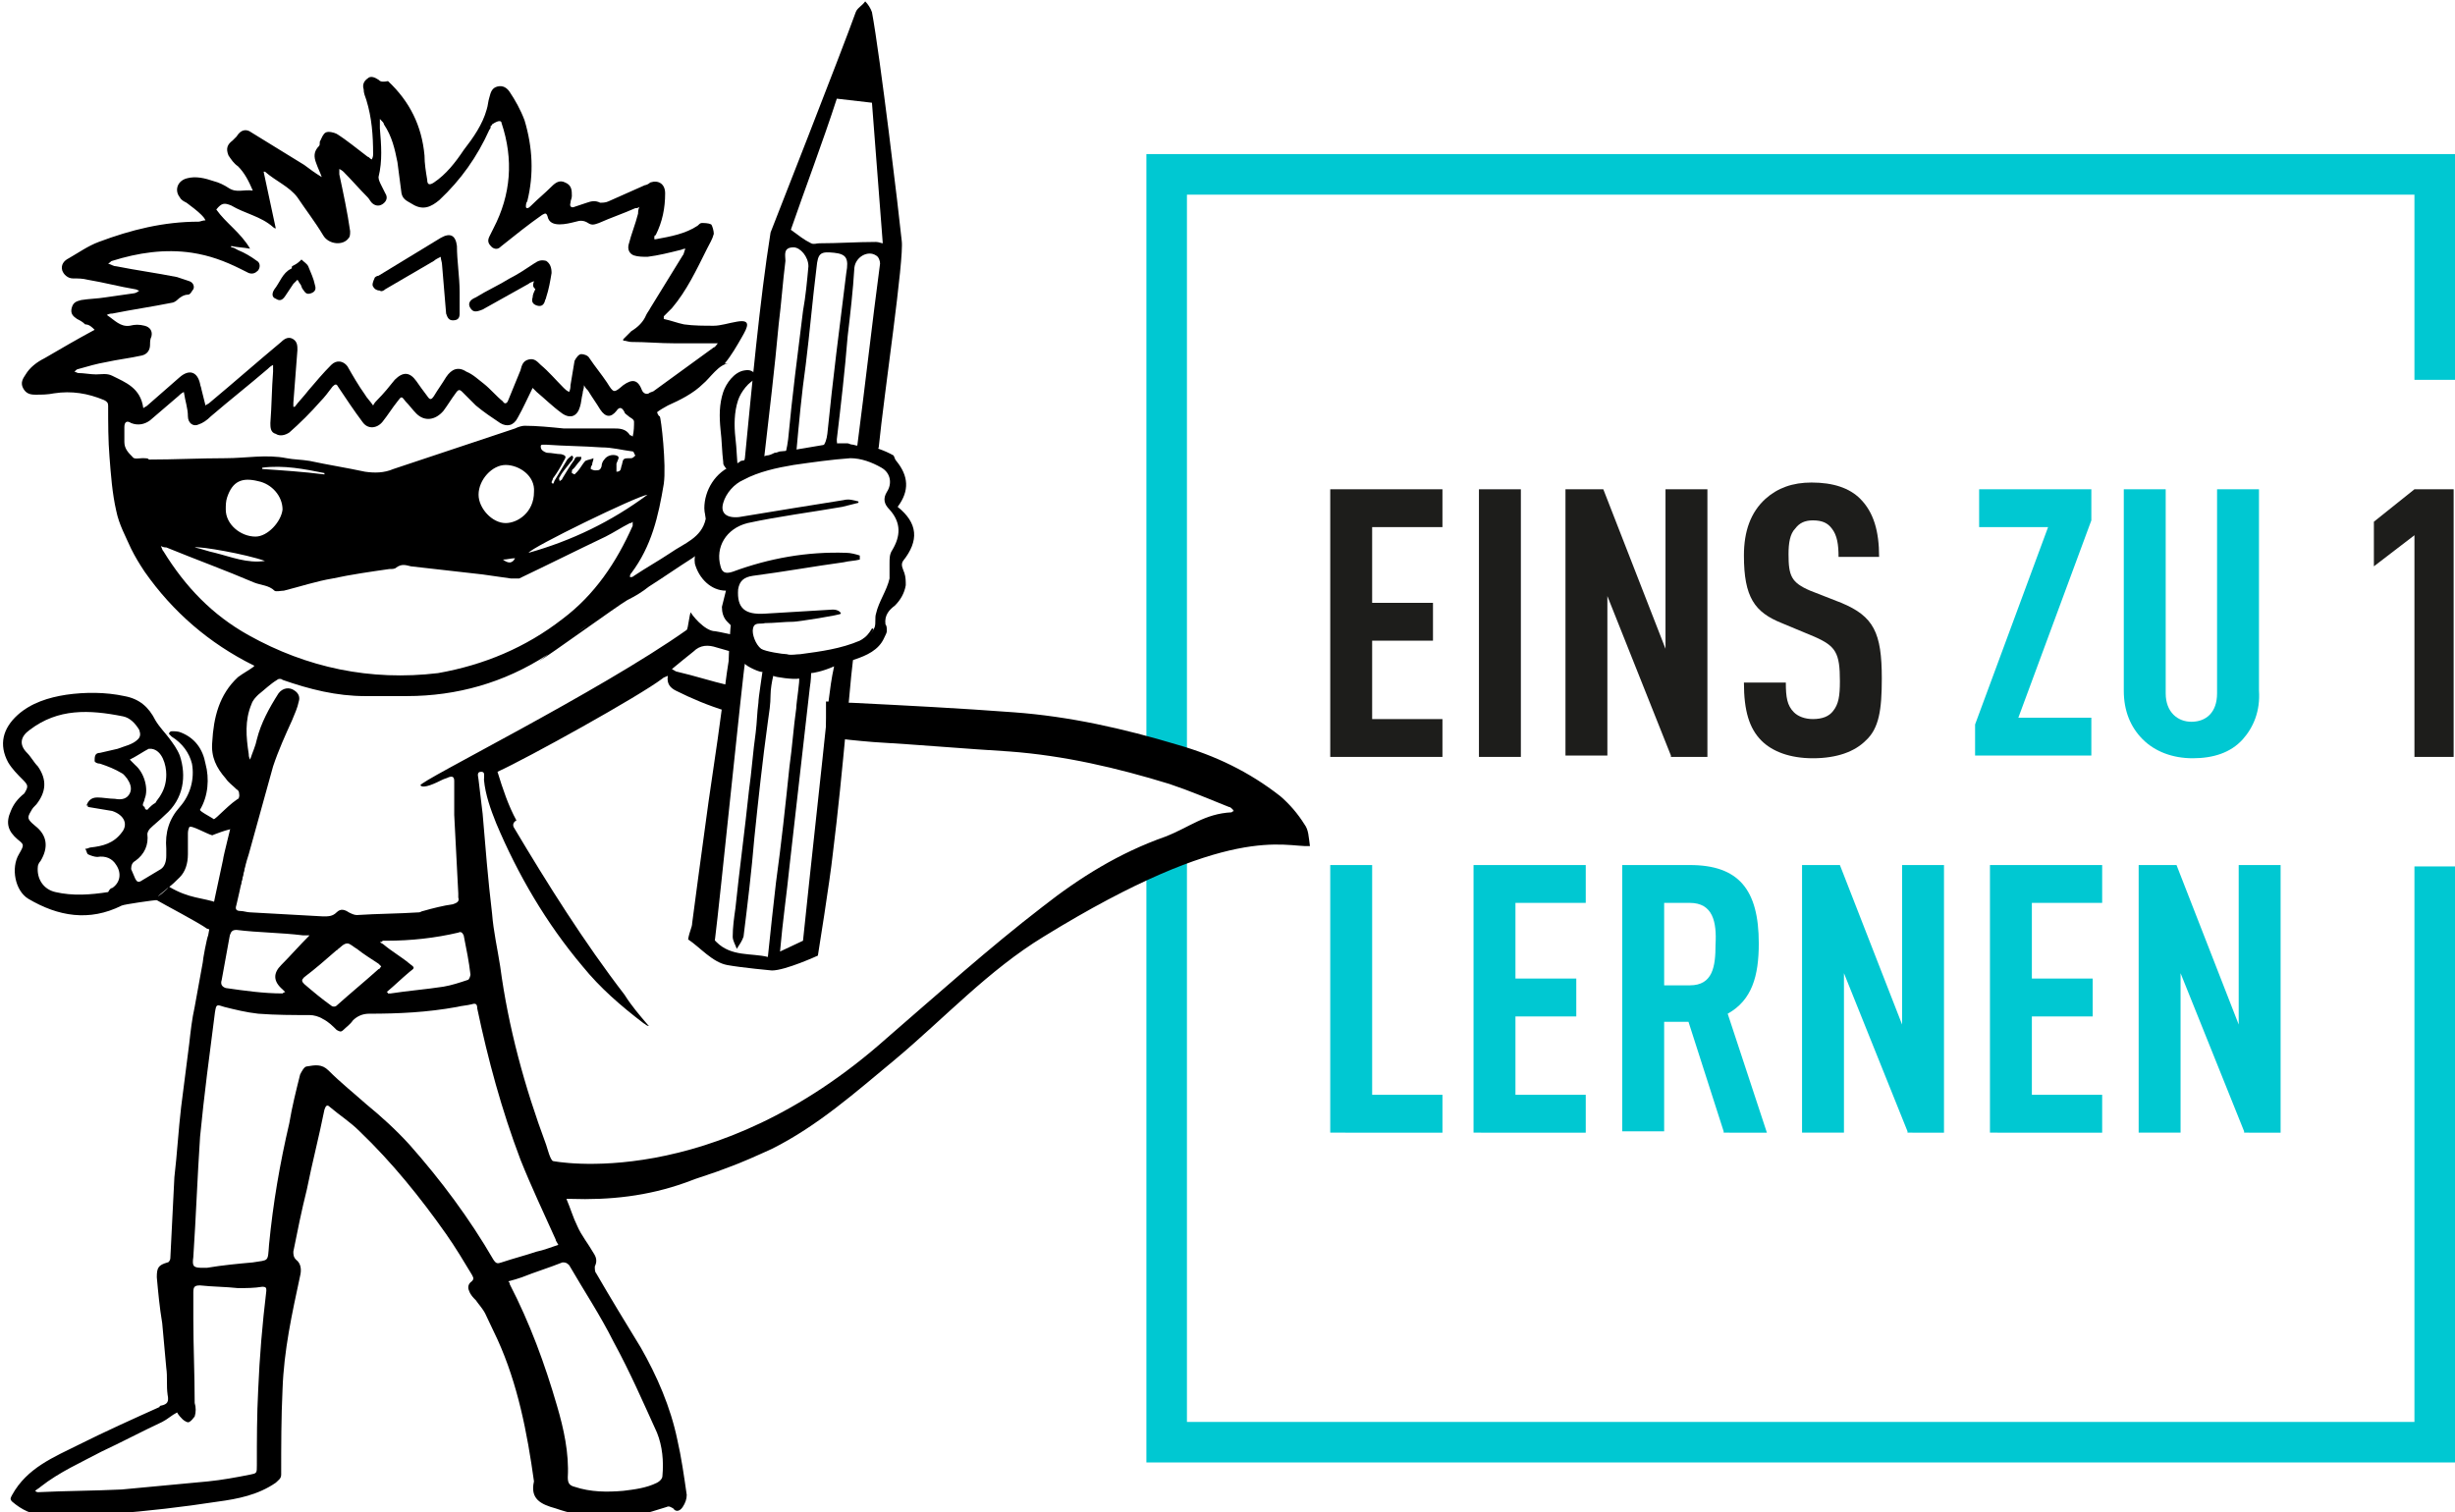
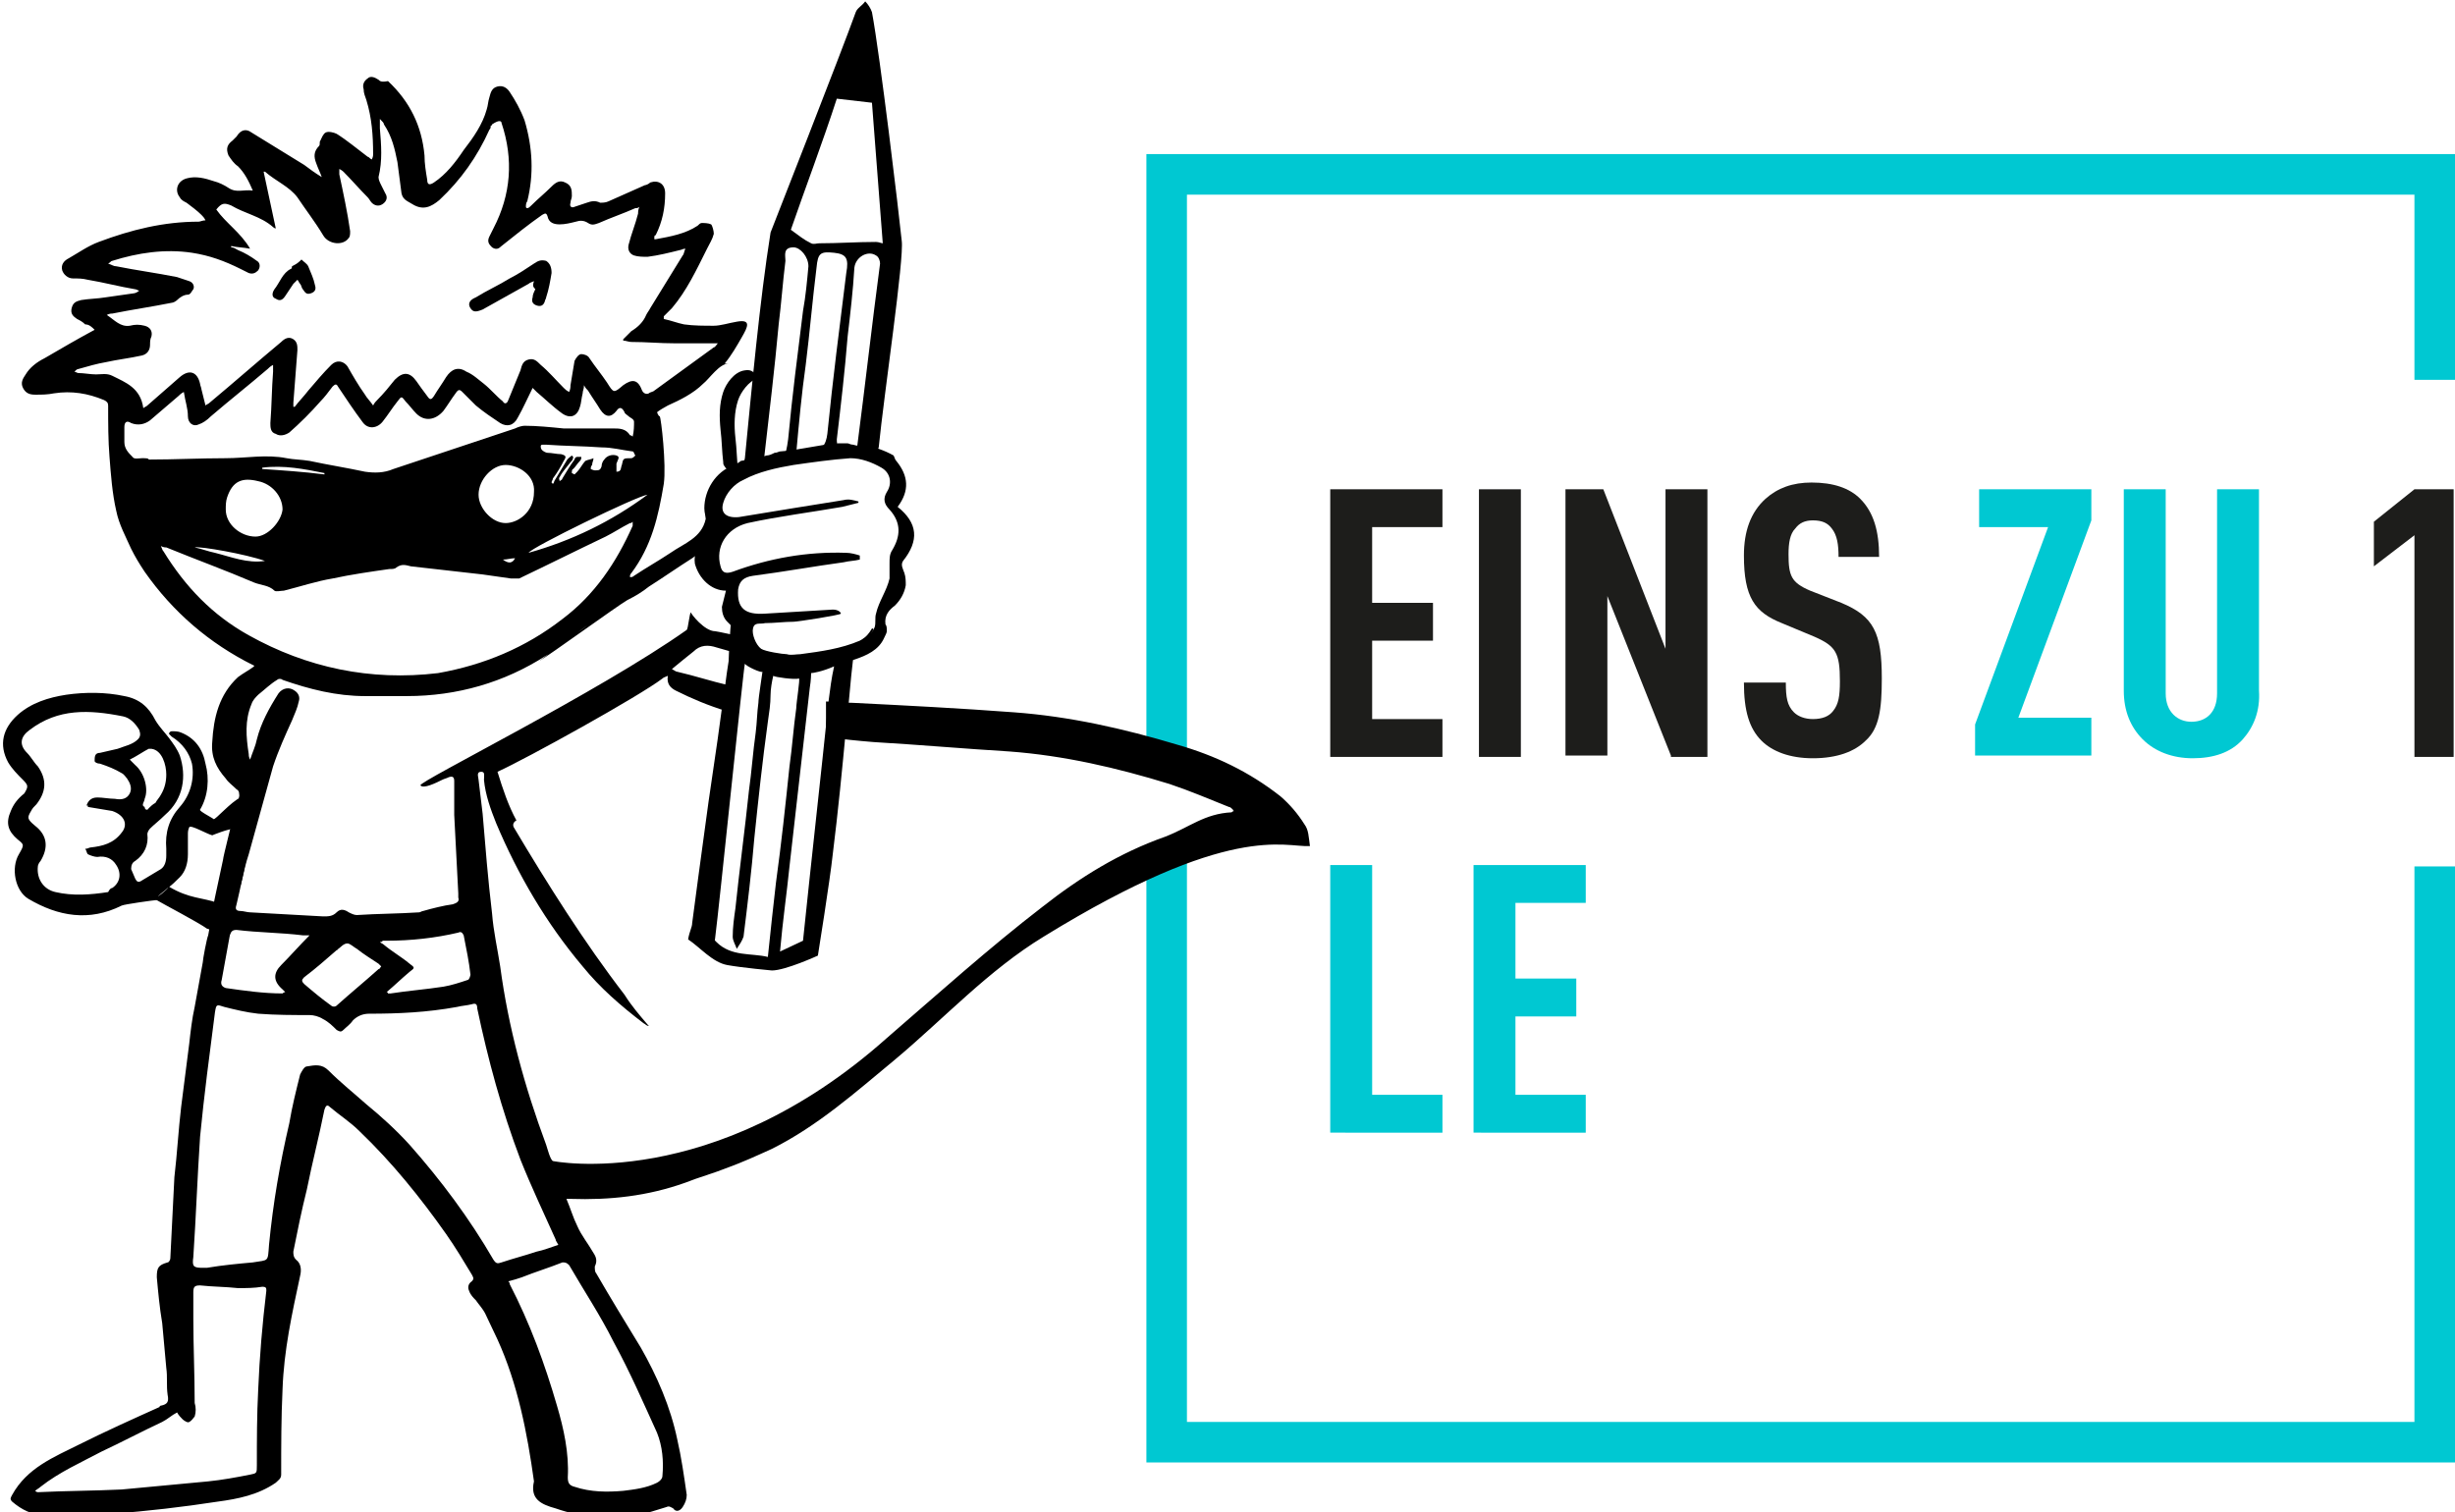
<svg xmlns="http://www.w3.org/2000/svg" version="1.1" id="Layer_1" x="0px" y="0px" viewBox="0 0 181.6 111.9" style="enable-background:new 0 0 181.6 111.9;" xml:space="preserve">
  <style type="text/css">
	.st0{fill:#1D1D1B;}
	.st1{fill:#00C8D2;}
</style>
  <g>
    <path class="st0" d="M98.4,55.9V36.2h8.3V39h-5.2v5.6h4.5v2.8h-4.5v5.8h5.2v2.8H98.4z" />
    <path class="st0" d="M109.4,55.9V36.2h3.1v19.8H109.4z" />
    <path class="st0" d="M123.6,55.9l-4.7-11.8v11.8h-3.1V36.2h2.8l4.6,11.8V36.2h3.1v19.8H123.6z" />
    <path class="st0" d="M138,54.8c-0.8,0.8-2.1,1.3-3.9,1.3c-1.7,0-3-0.5-3.8-1.3c-0.9-0.9-1.3-2.2-1.3-4.3h3.1c0,1.1,0.1,1.7,0.6,2.2   c0.3,0.3,0.8,0.5,1.4,0.5c0.7,0,1.2-0.2,1.5-0.6c0.4-0.5,0.5-1.1,0.5-2.2c0-2.1-0.3-2.6-1.9-3.3l-2.4-1c-2-0.8-2.8-1.9-2.8-5   c0-1.8,0.5-3.2,1.6-4.2c0.9-0.8,2-1.2,3.4-1.2c1.6,0,2.8,0.4,3.6,1.2c1,1,1.4,2.4,1.4,4.3H136c0-0.9-0.1-1.6-0.5-2.1   c-0.3-0.4-0.7-0.6-1.4-0.6c-0.6,0-1,0.2-1.3,0.6c-0.4,0.4-0.5,1.1-0.5,1.9c0,1.6,0.2,2.1,1.6,2.7l2.3,0.9c2.4,1,3,2.2,3,5.6   C139.2,52.5,139,53.9,138,54.8z" />
    <path class="st1" d="M146.1,55.9v-2.3l5.4-14.6h-5.1v-2.8h8.3v2.3l-5.4,14.6h5.4v2.8H146.1z" />
    <path class="st1" d="M165.9,54.7c-0.9,1-2.2,1.4-3.7,1.4s-2.8-0.5-3.7-1.4c-0.9-0.9-1.4-2.1-1.4-3.6V36.2h3.1v15.1   c0,1.4,0.9,2.1,1.9,2.1c1.1,0,1.9-0.7,1.9-2.1V36.2h3.1v14.9C167.2,52.6,166.7,53.8,165.9,54.7z" />
    <path class="st0" d="M178.6,55.9V39.6l-3,2.3v-3.3l3-2.4h2.9v19.8H178.6z" />
    <path class="st1" d="M98.4,83.7V64h3.1v17h5.2v2.8H98.4z" />
    <path class="st1" d="M109,83.7V64h8.3v2.8h-5.2v5.6h4.5v2.8h-4.5v5.8h5.2v2.8H109z" />
-     <path class="st1" d="M127.5,83.7l-2.6-8.1h-1.8v8.1H120V64h5c3.6,0,5.1,1.8,5.1,5.8c0,2.4-0.5,4.2-2.3,5.2l2.9,8.8H127.5z    M125,66.8h-1.9v6.1h1.9c1.7,0,1.9-1.4,1.9-3C127,68.2,126.7,66.8,125,66.8z" />
-     <path class="st1" d="M141.1,83.7L136.4,72v11.8h-3.1V64h2.8l4.6,11.8V64h3.1v19.8H141.1z" />
-     <path class="st1" d="M147.2,83.7V64h8.3v2.8h-5.2v5.6h4.5v2.8h-4.5v5.8h5.2v2.8H147.2z" />
-     <path class="st1" d="M166,83.7L161.3,72v11.8h-3.1V64h2.8l4.6,11.8V64h3.1v19.8H166z" />
  </g>
  <g>
    <polygon class="st1" points="178.6,105.2 87.8,105.2 87.8,62.3 84.8,63.5 84.8,108.2 181.6,108.2 181.6,64.1 178.6,64.1  " />
    <polygon class="st1" points="84.8,11.4 84.8,55.8 87.8,56.8 87.8,14.4 178.6,14.4 178.6,28.1 181.6,28.1 181.6,11.4  " />
  </g>
  <g>
    <path d="M0.8,60c-0.4,0.9-0.2,1.5,0.5,2.1c0.5,0.4,0.5,0.4,0.1,1.1c-0.6,1-0.3,2.7,0.7,3.3c2.2,1.3,4.5,1.7,6.9,0.5   c0.2-0.1,2.4-0.4,2.5-0.4c0,0,0.1,0,0.1,0c0.5,0.3,3,1.6,3.7,2.1c0,0,0,0,0,0c0.6,0.2,1.1,0.4,1.6,0.7c0-0.1,0.1-0.2,0.1-0.3   c0-1.1,0.2-2.2,0.6-3.3c0.1-0.1,0.1-0.3,0.2-0.3c0.2-0.7,0.3-1.5,0.5-2.2c0.6-2.1,0.9-4.3,1.6-6.3c-0.7,0.6-1.4,1.2-2.2,1.7   c0,0,0,0,0,0c0.1,0.1,0.1,0.2,0.2,0.2c0.1,0.2-0.1,0-0.2-0.2c0.1,0.1,0.1,0.2,0.1,0.3c-0.7,0.3-1.9,1.7-2,1.6   c-0.1-0.1-1.1-0.6-1-0.7c0.6-1,0.7-2.3,0.4-3.4c-0.2-1.1-0.8-1.9-1.8-2.3c-0.2-0.1-0.5-0.1-0.7-0.1c-0.1,0-0.2,0.1-0.2,0.2   c0.1,0.1,0.1,0.1,0.2,0.2c0.8,0.5,1.3,1.2,1.5,2c0.2,1.1-0.1,2.3-0.9,3.2c-0.8,0.9-1.1,1.9-1,3.1c0,0.2,0,0.3,0,0.5   c0,0.4-0.1,0.8-0.4,1c-0.5,0.3-1,0.6-1.5,0.9c-0.2,0.1-0.3,0-0.4-0.2c-0.1-0.2-0.2-0.5-0.3-0.7C9.7,64,9.8,63.8,10,63.7   c0.7-0.5,1-1.2,0.9-2c0-0.1,0.1-0.3,0.2-0.4c0.3-0.3,0.7-0.6,1.1-1c1.4-1.2,1.6-2.9,1.1-4.4c-0.2-0.5-0.5-0.9-0.8-1.3   c-0.3-0.4-0.7-0.8-1-1.3c-0.5-1-1.2-1.6-2.3-1.8c-1.4-0.3-2.9-0.3-4.3-0.1c-1.3,0.2-2.6,0.6-3.6,1.5c-1.1,1-1.4,2.2-0.7,3.5   c0.3,0.5,0.7,0.9,1.1,1.3c0.4,0.4,0.4,0.5,0.1,1C1.3,59.1,1,59.5,0.8,60z M11.7,66.3c0.2-0.2,0.5-0.4,0.7-0.6c0,0,0,0,0,0   c0,0,0,0,0,0c0.3-0.2,0.6-0.5,0.9-0.8c0.4-0.4,0.6-1,0.6-1.7c0-0.4,0-0.9,0-1.4c0,0,0,0,0-0.1c0-0.1,0-0.3,0.1-0.5   c0.1-0.2,1.3,0.5,1.7,0.6c0,0,1.2-0.5,1.7-0.5c0.1,0-1.1,4.1-1.3,5c0,0.1,0,0.2,0,0.2c0-0.1,0.1-0.3,0,0.3   c-1.1-0.4-2.1-0.3-3.6-1.2C12.3,65.9,11.6,66.4,11.7,66.3z M11,55.4c0,0,0.1,0,0.1,0c0,0,0.1,0,0.1,0c0.8,0.1,1.1,1.2,1.1,1.9   c0,0.5-0.1,1-0.4,1.5c-0.1,0.2-0.3,0.4-0.4,0.6c-0.2,0.1-0.4,0.3-0.5,0.4c-0.1,0.2-0.3,0.1-0.3-0.1c0,0,0,0,0,0   c-0.3-0.1,0-0.4,0-0.6c0.3-0.7,0-1.9-0.7-2.5c-0.1-0.1-0.2-0.2-0.4-0.4C10.2,55.9,10.6,55.6,11,55.4z M2.2,54   c2.1-1.6,4.4-1.5,6.9-1c0.5,0.1,0.9,0.5,1.2,1c0.1,0.3,0.1,0.5-0.1,0.7c-0.4,0.4-1,0.5-1.5,0.7c-0.4,0.1-0.9,0.2-1.3,0.3   C7,55.7,7,56,7,56.3c0,0.1,0.2,0.2,0.4,0.2C8,56.7,8.5,56.9,9,57.2c0.2,0.1,0.3,0.3,0.4,0.4c0.2,0.3,0.4,0.7,0.2,1.1   c-0.2,0.4-0.6,0.5-1.1,0.4c-0.4,0-0.9-0.1-1.3-0.1c-0.5,0-0.7,0.3-0.8,0.6c0,0,0,0,0,0c0,0,0,0,0,0c0,0,0,0,0.1,0c0,0,0,0,0,0   c0,0,0,0,0,0.1c0,0,0,0,0,0c0.6,0.1,1.2,0.2,1.8,0.3C9.2,60.3,9.5,61,9,61.6c-0.6,0.8-1.4,1-2.3,1.1c-0.1,0-0.2,0.1-0.4,0.1   c0.1,0.1,0.1,0.3,0.2,0.4c0.2,0.1,0.5,0.2,0.7,0.2c0.6-0.1,1.1,0.1,1.4,0.6c0.4,0.6,0.3,1.3-0.3,1.7C8.2,65.7,8.1,65.8,8,66   c-1.3,0.2-2.6,0.3-3.9,0c-0.9-0.2-1.4-1-1.3-1.9c0-0.1,0.1-0.3,0.2-0.4c0.6-1,0.5-1.9-0.4-2.6C2,60.6,2,60.5,2.3,60   c0.1-0.2,0.2-0.3,0.4-0.5c0.7-0.9,0.8-1.8,0.1-2.8c-0.3-0.3-0.5-0.7-0.8-1C1.4,55.1,1.5,54.5,2.2,54z" />
    <g>
      <g>
        <g>
          <path d="M53.7,43.7c-0.1,0.4-0.2,0.8-0.3,1.2c0,0.4,0.1,0.8,0.4,1.1c0.1,0.1,0.2,0.2,0.3,0.3c0.2,0.2,0.1,0.7,0,1.2      c0,0,0,0.1,0.1,0.1c0.1,0.2,0.1,0.4,0.2,0.6c0.1,0.1,0.1,0.1,0.2,0.2c0.1,0.1,0.1,0.2,0.2,0.3c0,0,0-0.1,0-0.1      c0,0.1,0.4,0.2,0.8,0.4c0.2,0,0.4,0,0.6,0.1c0,0,0,0,0.1,0c0.1,0,0.1,0,0.2,0c0,0,0,0,0,0.1c0,0.1,1.6,0.3,1.7,0.3      c0.6,0,1.2-0.1,1.8-0.2c0.5-0.1,0.8-0.2,1.4-0.2c0.6,0,1.2-0.1,1.8-0.3c0.9-0.3,1.8-0.7,2.2-1.6c0.1-0.2,0.2-0.4,0.2-0.5      c0-0.2,0-0.4-0.1-0.5c-0.1-0.7,0.3-1.1,0.7-1.4c0.4-0.4,0.7-0.9,0.8-1.5c0-0.3,0-0.6-0.1-0.9c-0.1-0.3-0.3-0.6-0.1-0.9      c1.2-1.5,1.1-2.8-0.4-4c0.9-1.2,0.8-2.3-0.1-3.4c-0.1-0.1-0.1-0.2-0.2-0.4c-0.7-0.4-1.4-0.6-2.1-0.8c0,0,0,0,0,0.1      c-0.3,0-0.6,0-0.9-0.1c-0.2,0-0.3-0.1-0.4-0.1c-0.2,0-0.4,0-0.7,0c-1.5,0.1-2.8,0.5-4.3,0.6c-0.1,0-0.2,0.1-0.4,0.1      c-0.2,0.1-0.4,0.2-0.6,0.2c-0.6,0.2-1.3,0.3-1.9,0.4c-0.1,0.1-0.3,0.2-0.5,0.3c-1.4,0.5-2.2,1.9-2.2,3.2c0,0.3,0.1,0.7,0.2,1      c0.1,0.4,0.4,0.5,0,0.9c-0.1,0.1-0.1,0.2-0.2,0.2c-0.5,0.6-0.8,1.3-0.7,2C51.7,42.8,52.6,43.7,53.7,43.7z M63.5,37.1      c-0.4-0.1-0.7-0.2-1.1-0.1c-2.5,0.4-5,0.8-7.4,1.2c-0.9,0.2-1.8,0-1.5-1c0.2-0.7,0.8-1.4,1.5-1.7c1.1-0.6,2.5-0.9,3.7-1.1      c1.4-0.2,2.8-0.4,4.2-0.5c0.8,0,1.6,0.3,2.3,0.7c0.7,0.4,0.8,1.2,0.4,1.8c-0.3,0.5-0.2,0.9,0.2,1.3c0.9,1,0.8,2,0.2,3      c-0.2,0.3-0.2,0.6-0.2,1c0,0.4,0,0.8,0,1.1c-0.2,0.9-0.8,1.7-1,2.6c-0.1,0.3,0,0.7-0.1,1c-0.2,0.5-0.6,0.7-1.1,1      c-1.4,0.6-2.9,0.8-4.4,1c-0.3,0-0.7,0.1-1,0c-0.3,0-1.6-0.2-1.9-0.4c-0.4-0.3-0.7-1.1-0.6-1.5c0.1-0.5,0.5-0.3,0.9-0.4      c0.7,0,1.4-0.1,2.1-0.1c0.3,0,3.5-0.5,3.5-0.6c0-0.1-0.2-0.3-0.6-0.3c-1.7,0.1-3.3,0.2-5,0.3c-1.5,0.1-2.1-0.4-2-1.8      c0.1-0.6,0.4-0.9,1.1-1c2.3-0.3,4.5-0.7,6.7-1c0.4-0.1,0.8-0.1,1.2-0.2c0-0.1,0-0.2,0-0.3c-0.3-0.1-0.7-0.2-1-0.2      c-2.9-0.1-5.7,0.4-8.4,1.4c-0.6,0.2-0.8,0-0.9-0.4c-0.4-1.4,0.4-2.8,2-3.2c2.3-0.5,4.7-0.8,7-1.2c0.4-0.1,0.8-0.2,1.2-0.3      C63.5,37.3,63.5,37.2,63.5,37.1z" />
        </g>
      </g>
      <g>
        <g>
          <path d="M54.6,35c0.2,0.1,0.4,0,0.5-0.1c1.5-0.6,3-0.5,4.5-0.8c1.3-0.3,3.6-0.7,5.4-0.3c-0.1-0.2-0.1-0.5,0-0.7      c0.4-4,1.9-14,1.7-15.3c-0.2-2-1.6-13.7-2.2-16.9c-0.1-0.3-0.3-0.6-0.5-0.8c-0.2,0.3-0.6,0.5-0.7,0.8c-1,2.8-6.3,16.3-6.3,16.3      c-0.8,5-1.4,11.6-1.9,16.7c-0.1,0.6-0.4,0.7-0.7,1.2C54.5,34.9,54.6,34.9,54.6,35z M59.9,33.3c-0.3,0-0.6,0.1-1,0.2      c0.2-2.2,0.4-4.4,0.7-6.5c0.3-2.4,0.5-4.8,0.8-7.2c0.1-1.1,0.3-1.2,1.3-1.1c0.9,0.1,1.1,0.4,0.9,1.5c-0.5,4-1,7.9-1.4,11.9      C61.1,32.9,60.8,33.4,59.9,33.3z M63.4,33.1c0,0.1-0.1,0.1-0.1,0.3c-0.3,0-0.6,0-0.8-0.1c-0.5-0.1-0.6-0.3-0.6-0.8      c0.3-2.5,0.6-5.1,0.8-7.6c0.2-1.7,0.4-3.4,0.5-5.1c0.1-0.8,1-1.3,1.6-0.9c0.2,0.1,0.3,0.4,0.3,0.6C64.5,24,64,28.5,63.4,33.1z       M61.9,7.3c0.9,0.1,1.7,0.2,2.6,0.3L65.3,18c-0.1,0-0.3-0.1-0.5-0.1c-1.4,0-2.8,0.1-4.2,0.1c-0.2,0-0.4,0.1-0.6,0      c-0.6-0.3-0.8-0.5-1.5-1C59.5,14.1,60.9,10.4,61.9,7.3z M57.6,24c0.2-1.6,0.3-3.1,0.5-4.7c0-0.4-0.2-1,0.6-1      c0.5,0,1.1,0.7,1.1,1.4c-0.1,1.1-0.2,2.2-0.4,3.3c-0.4,3.2-0.8,6.3-1.1,9.5c-0.2,1.4-0.2,1.4-1.8,1.6      C56.9,30.6,57.3,27.3,57.6,24z" />
          <path d="M64.5,46.5c-0.4,0.7-1,1.1-1.7,1.4c-0.1,0.1-0.2,0.2-0.4,0.2c-2.7,0.9-7.4,1.1-8.3-2.2c-0.1,0.5-0.2,2.8-0.2,3      c-0.2,1.2-0.3,2.3-0.5,3.5c-0.4,3.1-0.9,6.1-1.3,9.2c-0.3,2.2-0.6,4.4-0.9,6.7c0,0.3-0.2,0.6-0.3,1.2c0.9,0.6,1.8,1.7,2.9,1.9      c1.1,0.2,3.3,0.4,3.3,0.4c1,0,3.4-1.1,3.4-1.1s0.9-5.6,1.1-7.5c0.4-3.2,0.7-6.3,1-9.5c0.2-1.6,0.3-3.3,0.5-4.9      c0.3-0.5,0.7-1,1.1-1.5c0.1-0.2,0.3-0.5,0.4-0.7C64.6,46.5,64.6,46.5,64.5,46.5z M56.8,70.8c-1.2-0.3-2.7,0-3.8-1.1      c-0.2-0.2-0.1-0.1-0.1-0.3c0.3-2.3,2.1-20,2.2-20.3c0.1,0.2,1.2,0.7,1.3,0.6c0,0.1-0.3,1.9-0.3,2.3c-0.1,0.7-0.1,1.4-0.2,2.2      c-0.2,1.4-0.3,2.9-0.5,4.3c-0.3,2.9-0.7,5.8-1,8.7c-0.1,0.7-0.2,1.4-0.2,2.1c0,0.3,0.2,0.6,0.3,0.9c0.2-0.3,0.4-0.6,0.5-0.9      c0.3-2.4,0.6-4.9,0.8-7.3c0.3-2.9,0.6-5.7,1-8.6c0.1-0.7,0.2-1.3,0.2-2c0-0.4,0.1-1,0.2-1.4c0.1,0.1,1.6,0.3,1.9,0.2      c0.1,0-0.2,1.8-0.2,2.2c-0.2,1.4-0.3,2.9-0.5,4.3c-0.3,2.9-0.6,5.7-1,8.6C57.2,67,57,68.9,56.8,70.8z M61.3,51.8      c-0.6,5.8-1.3,12-1.9,17.8l-1.7,0.8c0.2-2.3,0.5-4.3,0.7-6.3c0.5-4.4,1-8.8,1.5-13.2c0.1-0.6,0.1-1.1,0.1-1.1      c0.1,0,0.8-0.1,1.7-0.5C61.5,50.2,61.4,51,61.3,51.8z" />
        </g>
      </g>
      <path d="M54.6,34.8c-0.1-0.8-0.1-1.6-0.2-2.4c-0.1-0.9-0.1-1.9,0.2-2.8c0.2-0.6,0.8-1.4,1.4-1.6c-0.1-0.4-0.4-0.7-0.9-0.6    c-0.8,0.1-1.4,1-1.6,1.6c-0.3,0.9-0.3,1.8-0.2,2.8c0.1,0.8,0.1,1.6,0.2,2.4c0,0.1,0,0.2,0.1,0.3c0.1,0.2,0.3,0.3,0.5,0.3    C54.3,34.9,54.4,34.9,54.6,34.8C54.6,34.8,54.6,34.8,54.6,34.8z" />
    </g>
    <g>
      <path d="M96.5,61c-0.5-0.8-1.1-1.5-1.8-2.1c-2.3-1.8-4.8-3-7.6-3.8c-4-1.2-8-2.1-12.1-2.4c-4-0.3-7.9-0.5-11.9-0.7    c-0.7,0-1.3-0.1-2-0.1c0,0.4,0,0.7,0,1.1c0,0.5,0,1,0,1.5c1.2,0.2,2.3,0.3,3.5,0.4c3.4,0.2,6.8,0.5,10.1,0.7    c4,0.3,7.9,1.2,11.8,2.4c1.5,0.5,2.9,1.1,4.4,1.7c0.1,0,0.2,0.1,0.3,0.2c0,0,0,0.1,0.1,0.1c-0.1,0-0.2,0.1-0.2,0.1    c-2,0.1-3.1,1.1-4.9,1.8c-3.4,1.2-6.3,3-9.1,5.2c-3.9,3-7.8,6.5-11.5,9.7c-12.9,11.5-24.7,9.1-24.7,9.1c-0.2-0.1-0.4-0.9-0.5-1.2    c-1.6-4.3-2.8-8.7-3.4-13.2c-0.2-1.3-0.5-2.6-0.6-3.9c-0.3-2.5-0.5-5-0.7-7.4c-0.1-0.8-0.2-1.7-0.3-2.5c0-0.2-0.2-0.6,0.2-0.6    c0.3,0,0.2,0.3,0.2,0.6c0.1,1.1,0.5,2.2,0.9,3.2c1.6,3.8,3.7,7.4,6.4,10.6c1.3,1.6,2.8,2.9,4.5,4.2c0.2,0.1,0.2,0.2,0.4,0.2    c0,0-0.1-0.1-0.1-0.1c-0.6-0.7-1.2-1.4-1.7-2.2c-3-3.9-5.7-8.2-8.2-12.4c-0.1-0.2,0-0.4,0.2-0.5c-0.6-1.1-1-2.3-1.4-3.6    c2.2-1,10.5-5.6,12.2-6.9c0.1-0.1,0.2-0.1,0.4-0.2c-0.1,0.6,0.2,0.9,0.6,1.1c1.2,0.6,2.4,1.1,3.7,1.5c0-0.1,0-0.2,0-0.3    c0-0.5,0.1-1.1,0.2-1.6c-1.3-0.3-2.5-0.7-3.8-1c-0.1,0-0.2-0.1-0.4-0.2c0.6-0.5,1.1-0.9,1.6-1.3c0.5-0.5,1.1-0.5,1.7-0.3    c0.3,0.1,1.1,0.3,1.4,0.4c0-0.1,0.7,0.1,0.7,0c-0.1,0.1,0.3-0.5,0.3-0.6c-0.1-0.4-0.2-0.1-0.3-0.5c-0.2-0.1-2.1-0.5-2.2-0.5    c-0.8,0-1.8-1.3-1.8-1.4c-0.1,0.1-0.2,1.2-0.3,1.3C44.3,51.2,31,57.8,31.1,58.1c0.2,0.3,1.2-0.2,1.6-0.4c0.2-0.1,0.3-0.1,0.5-0.2    c0.3-0.1,0.4,0,0.4,0.3c0,0.8,0,1.7,0,2.5c0.1,1.9,0.2,3.9,0.3,5.8c0,0.1,0,0.2,0,0.3c0.1,0.3-0.1,0.4-0.4,0.5    c-0.7,0.1-1.5,0.3-2.2,0.5c-0.1,0-0.2,0.1-0.3,0.1c-1.5,0.1-3.1,0.1-4.6,0.2c-0.2,0-0.4-0.1-0.6-0.2c-0.3-0.2-0.6-0.3-0.9,0    c-0.3,0.3-0.6,0.3-1,0.3c-1.8-0.1-3.6-0.2-5.4-0.3c-0.2,0-0.5-0.1-0.7-0.1c-0.4,0-0.4-0.2-0.3-0.5c0.3-1.2,0.5-2.5,0.9-3.7    c0.6-2.2,1.2-4.3,1.8-6.5c0.4-1.2,0.9-2.3,1.4-3.4c0.2-0.5,0.4-0.9,0.5-1.4c0.1-0.3,0-0.6-0.3-0.8c-0.4-0.3-0.9-0.2-1.2,0.2    c-0.7,1.1-1.3,2.2-1.6,3.4c-0.1,0.5-0.3,0.9-0.5,1.5c-0.1-0.2-0.1-0.3-0.1-0.4c-0.2-1.3-0.3-2.5,0.2-3.7c0.1-0.3,0.3-0.5,0.5-0.7    c0.5-0.4,0.9-0.8,1.4-1.1c0.1-0.1,0.3-0.1,0.4,0c2,0.7,4,1.2,6.1,1.2c1,0,2.1,0,3.1,0c3.7,0,7.2-1,10.3-3c1.1-0.6,2-1.5,3-2.2    c0.3-0.2-3.8,2.8-3.5,2.6c0.7-0.4,5.8-4.1,6.5-4.5c0.6-0.3,1.1-0.6,1.6-1c1.1-0.7,2.1-1.4,3.2-2.1c0.8-0.6,1.6-0.9,1.7-2    c0-0.4-0.2-0.6-0.3-1c-0.1-0.3-0.1-0.8-0.3-1c-0.1,0.3-0.1,0.7-0.1,1.1c-0.3,1.4-1.6,1.8-2.6,2.5c-0.9,0.6-1.8,1.1-2.7,1.7    c-0.1,0.1-0.2,0.1-0.3,0.1c0-0.1,0-0.1,0-0.1c0-0.1,0.1-0.2,0.1-0.2c1.5-2,2-4.2,2.4-6.6c0.2-1.4-0.2-4.9-0.3-5    c-0.1,0-0.2-0.3-0.2-0.3c0.1-0.1,0.6-0.4,0.8-0.5c0.9-0.4,1.9-0.9,2.6-1.6c0.5-0.4,1.2-1.5,1.9-1.5c-0.1,0-0.2,0-0.3,0    c0.5-0.6,0.9-1.3,1.3-2c0.4-0.7,0.7-1.3-0.4-1.1c-0.6,0.1-1.2,0.3-1.7,0.3c-0.7,0-1.5,0-2.2-0.1c-0.5-0.1-1-0.3-1.5-0.4    c0-0.1,0-0.2,0-0.2c0.2-0.2,0.4-0.4,0.6-0.6c1.1-1.3,1.8-2.8,2.6-4.4c0.2-0.4,0.4-0.7,0.5-1.1c0-0.2-0.1-0.6-0.2-0.7    c-0.2-0.1-0.5-0.1-0.7-0.1c-0.1,0-0.2,0.1-0.3,0.2c-0.9,0.6-2,0.8-3.1,1c0,0-0.1,0-0.1,0c0,0,0-0.1,0-0.1c0-0.1,0-0.2,0.1-0.2    c0.5-1,0.7-2,0.7-3.1c0-0.7-0.5-1-1.1-0.8c-0.1,0.1-0.3,0.2-0.4,0.2c-0.9,0.4-1.8,0.8-2.7,1.2c-0.2,0.1-0.5,0.1-0.6,0.1    c-0.4-0.2-0.7-0.1-1,0c-0.3,0.1-0.6,0.2-0.9,0.3c-0.2,0.1-0.4,0-0.3-0.3c0-0.2,0.1-0.3,0.1-0.5c0-0.4,0-0.8-0.5-1    c-0.4-0.2-0.7,0-1,0.3c-0.5,0.5-1,0.9-1.5,1.4c-0.1,0.1-0.2,0.2-0.3,0.2c0,0-0.1,0-0.1-0.1c0-0.1,0-0.3,0.1-0.4c0.5-2,0.4-4-0.2-6    c-0.3-0.8-0.7-1.5-1.1-2.1c-0.2-0.3-0.5-0.5-0.9-0.4c-0.4,0.1-0.5,0.4-0.6,0.8c-0.1,0.3-0.1,0.6-0.2,0.9c-0.3,1.1-1,2.1-1.7,3    c-0.6,0.9-1.3,1.8-2.2,2.4c-0.3,0.2-0.5,0.2-0.5-0.2c-0.1-0.6-0.2-1.2-0.2-1.8c-0.2-2.2-1.1-4-2.7-5.5C28.2,6.1,28.1,6,28,5.9    c-0.3-0.2-0.6-0.3-0.8-0.1c-0.3,0.2-0.4,0.5-0.3,0.8c0,0.3,0.1,0.5,0.2,0.8c0.4,1.3,0.5,2.6,0.5,4c0,0.1,0,0.2-0.1,0.4    c-0.2-0.1-0.2-0.2-0.3-0.2c-0.8-0.6-1.5-1.2-2.3-1.7c-0.2-0.1-0.6-0.2-0.8-0.1c-0.2,0.1-0.3,0.4-0.4,0.6c-0.1,0.1,0,0.3-0.1,0.4    c-0.4,0.4-0.4,0.8-0.2,1.3c0.1,0.3,0.3,0.7,0.4,1c-0.5-0.3-0.9-0.6-1.3-0.9c-1.3-0.8-2.6-1.6-3.9-2.4c-0.4-0.3-0.8-0.2-1.1,0.3    c-0.1,0.1-0.2,0.2-0.3,0.3c-0.4,0.3-0.5,0.6-0.3,1.1c0.2,0.3,0.4,0.6,0.7,0.8c0.5,0.5,0.8,1.1,1.1,1.8c-0.7-0.1-1.2,0.2-1.8-0.2    c-0.3-0.2-0.7-0.4-1.1-0.5c-0.6-0.2-1.3-0.4-2-0.2c-0.7,0.2-0.9,0.9-0.5,1.4c0.1,0.2,0.3,0.3,0.5,0.4c0.4,0.3,0.8,0.6,1.1,0.9    c0.1,0.1,0.2,0.2,0.3,0.4c-0.2,0-0.4,0.1-0.5,0.1c-2.6,0-5,0.6-7.4,1.5c-0.8,0.3-1.5,0.8-2.2,1.2c-0.4,0.2-0.6,0.5-0.5,0.9    c0.1,0.3,0.4,0.6,0.8,0.6c0.4,0,0.7,0,1.1,0.1c1.2,0.2,2.3,0.5,3.5,0.7c0.1,0,0.2,0.1,0.3,0.1c-0.1,0.1-0.3,0.2-0.4,0.2    c-0.7,0.1-1.4,0.2-2.1,0.3c-0.6,0.1-1.2,0.1-1.8,0.2c-0.4,0.1-0.6,0.2-0.7,0.6c-0.1,0.4,0.1,0.6,0.4,0.8c0.2,0.1,0.4,0.2,0.6,0.4    C6.6,24,6.8,24.2,7,24.4c-1.3,0.7-2.5,1.4-3.7,2.1c-0.6,0.3-1.1,0.7-1.4,1.2c-0.2,0.3-0.4,0.6-0.2,1c0.2,0.4,0.5,0.5,0.9,0.5    c0.5,0,0.9,0,1.4-0.1c1.3-0.2,2.5,0,3.7,0.5C7.9,29.7,8,29.8,8,30c0,1.3,0,2.6,0.1,3.8c0.1,1.3,0.2,2.7,0.5,4    c0.2,1,0.7,1.9,1.1,2.8c0.3,0.6,0.6,1.1,1,1.7c2.1,3,4.8,5.3,8,6.9c0.1,0,0.1,0.1,0.1,0.1c-0.4,0.3-0.8,0.5-1.2,0.8    c-1.4,1.3-1.8,3-1.9,4.8c-0.1,1.1,0.3,1.9,1,2.7c0.2,0.3,0.5,0.5,0.8,0.8c0.2,0.1,0.2,0.3,0.2,0.5c-0.1,0.4-0.2,0.9-0.4,1.3    c0,0.1,0,0.2-0.1,0.4c0,0.1-0.7,2.8-0.7,3c-0.2,0.9-0.4,1.9-0.6,2.8c-0.2,0.9-0.3,1.8-0.5,2.8c-0.1,0.2-0.4,1.8-0.4,2    c-0.2,1.1-0.4,2.2-0.6,3.3c-0.2,0.9-0.3,1.8-0.4,2.7c-0.2,1.6-0.4,3.1-0.6,4.7c-0.2,1.7-0.3,3.5-0.5,5.2c-0.1,2-0.2,4-0.3,6    c0,0.1-0.1,0.3-0.2,0.3c-0.7,0.2-0.8,0.4-0.8,1.1c0.1,1.1,0.2,2.2,0.4,3.4c0.1,1.1,0.2,2.2,0.3,3.3c0.1,0.7,0,1.3,0.1,2    c0.1,0.5,0,0.7-0.5,0.8c0,0-0.1,0-0.1,0.1c-2,0.9-4,1.8-6,2.8c-1.8,0.9-3.8,1.7-4.9,3.7c-0.1,0.2-0.2,0.3,0,0.5    c0.7,0.6,1.5,1,2.4,1c1.7,0,3.3,0.1,5-0.1c2.6-0.2,5.2-0.5,7.8-0.9c1.5-0.2,3-0.5,4.3-1.4c0.2-0.2,0.4-0.3,0.4-0.6    c0-2.1,0-4.2,0.1-6.3c0.1-2.9,0.7-5.6,1.3-8.4c0.1-0.4,0.1-0.9-0.3-1.2c-0.2-0.2-0.2-0.4-0.2-0.6c0.3-1.5,0.6-3,1-4.6    c0.4-2,0.9-3.9,1.3-5.9c0.1-0.3,0.2-0.4,0.4-0.2c0.7,0.6,1.5,1.1,2.2,1.8c2.4,2.3,4.5,4.9,6.4,7.6c0.7,1,1.3,2,1.9,3    c0.1,0.2,0.2,0.3,0,0.5c-0.3,0.2-0.3,0.5-0.2,0.7c0.1,0.3,0.3,0.5,0.5,0.7c0.2,0.3,0.5,0.6,0.7,1c0.3,0.6,0.6,1.3,0.9,1.9    c1.5,3.3,2.2,6.9,2.7,10.5c-0.3,1.3,0.5,1.7,1.6,2c2,0.7,3.9,0.8,6,0.5c0.7-0.1,1.5-0.4,2.2-0.6c0.2-0.1,0.3,0,0.5,0.1    c0.2,0.3,0.5,0.2,0.7-0.1c0.2-0.3,0.3-0.6,0.3-0.9c-0.2-1.4-0.4-2.8-0.7-4.1c-0.5-2.4-1.5-4.7-2.7-6.8c-1.1-1.8-2.2-3.6-3.3-5.5    c-0.1-0.1-0.1-0.3-0.1-0.5c0.2-0.4,0.1-0.7-0.1-1c-0.4-0.7-0.9-1.3-1.2-2c-0.3-0.6-0.5-1.3-0.8-2c0.2,0,0.3,0,0.3,0    c2.9,0.1,5.7-0.2,8.5-1.2c1-0.4,2.1-0.7,3.1-1.1c1.1-0.4,2.2-0.9,3.3-1.4c3.4-1.7,6.2-4.2,9.1-6.6c3.7-3.1,6.9-6.6,11-9.1    c13.8-8.5,17.8-6.6,19.7-6.7C96.8,61.9,96.8,61.4,96.5,61z M37.4,38.7c-1,0-2-1.1-2-2.1c0-1.1,1-2.2,2-2.2c1,0,2.2,0.8,2.1,2    C39.5,37.9,38.3,38.7,37.4,38.7z M38.1,41.3c-0.2,0.4-0.5,0.4-0.9,0.1C37.5,41.4,37.8,41.3,38.1,41.3z M47.9,36.6    c-2.7,2-5.6,3.4-8.8,4.3C39.3,40.5,47.1,36.7,47.9,36.6z M45.6,33.7c-0.3-0.1-0.7,0-0.9,0.3c-0.1,0.1-0.2,0.3-0.2,0.5    c-0.1,0.3-0.2,0.3-0.5,0.3c-0.1,0-0.3-0.1-0.3-0.1c0-0.1,0-0.2,0.1-0.3c0,0,0,0,0,0c0-0.2,0.1-0.3,0.1-0.5    c-0.2,0.1-0.4,0.1-0.6,0.2c-0.2,0.2-0.4,0.6-0.6,0.8c-0.1,0.1-0.2,0.2-0.2,0.2c0,0-0.2-0.1-0.2-0.1c0-0.1,0-0.3,0.1-0.3    c0.2-0.2,0.3-0.4,0.5-0.6c0.1-0.1,0.1-0.2,0.1-0.3c-0.1,0-0.2,0-0.3,0c-0.1,0-0.2,0.1-0.2,0.2c-0.3,0.4-0.6,0.9-0.9,1.4    c0,0.1-0.1,0.1-0.2,0.2c0-0.1-0.1-0.2,0-0.3c0.2-0.4,0.5-0.7,0.8-1.1c0.1-0.1,0.2-0.2,0.2-0.4c0,0-0.1-0.1-0.1-0.1    c-0.1,0.1-0.3,0.2-0.4,0.4c-0.3,0.5-0.6,1-0.9,1.5c0,0.1-0.1,0.2-0.1,0.2c0,0-0.1-0.1-0.1-0.1c0-0.1,0.1-0.2,0.1-0.3    c0.3-0.4,0.6-0.9,0.8-1.3c0.2-0.3,0.2-0.4-0.2-0.5c-0.3,0-0.7-0.1-1-0.1c-0.1,0-0.3-0.1-0.4-0.2C40,33.2,40,33.1,40,33    c0-0.1,0.1-0.1,0.2-0.1c0,0,0.1,0,0.2,0c1.4,0.1,2.7,0.1,4.1,0.2c0.8,0,1.5,0.2,2.3,0.3c0.1,0,0.1,0.2,0.2,0.3    c-0.1,0.1-0.2,0.2-0.3,0.2c-0.6,0-0.6,0-0.7,0.5c-0.1,0.2,0,0.5-0.4,0.5c0-0.2,0-0.4,0-0.6C45.7,34,45.9,33.8,45.6,33.7z     M8.3,27.8c-0.4-0.2-0.8-0.1-1.2-0.1c-0.4,0-0.9-0.1-1.3-0.1c-0.1,0-0.2-0.1-0.3-0.1c0.1-0.1,0.2-0.2,0.3-0.2    c0.7-0.2,1.4-0.4,2-0.5c0.9-0.2,1.8-0.3,2.7-0.5c0.4-0.1,0.6-0.4,0.6-0.8c0-0.2,0-0.4,0.1-0.6c0.1-0.4-0.1-0.7-0.5-0.8    c-0.4-0.1-0.7-0.1-1.1,0c-0.7,0.1-1.1-0.4-1.7-0.8c0.2-0.1,0.3-0.1,0.4-0.1c1.5-0.3,2.9-0.5,4.4-0.8c0.1,0,0.3-0.1,0.4-0.2    c0.2-0.2,0.5-0.4,0.8-0.4c0.2,0,0.3-0.3,0.4-0.4c0.1-0.2,0-0.5-0.3-0.6c-0.3-0.1-0.6-0.2-0.9-0.3c-1.5-0.3-3-0.5-4.5-0.8    c-0.2,0-0.3-0.1-0.6-0.2c0.2-0.1,0.2-0.2,0.3-0.2c1.9-0.6,3.9-0.9,5.9-0.6c1.3,0.2,2.4,0.6,3.6,1.2c0.2,0.1,0.4,0.2,0.6,0.3    c0.3,0.1,0.5,0,0.7-0.2c0.2-0.3,0.1-0.6-0.1-0.7c-0.4-0.3-0.9-0.6-1.4-0.8c-0.2-0.1-0.3-0.2-0.5-0.2c0,0,0-0.1,0-0.1    c0.4,0.1,0.9,0.1,1.4,0.2c-0.7-1.2-1.8-1.9-2.5-2.9c0.4-0.5,0.6-0.5,1.1-0.3c1,0.6,2.2,0.8,3.1,1.6c0.1,0.1,0.2,0.1,0.2,0.1    c-0.3-1.4-0.6-2.8-0.9-4.2c0,0,0.1,0,0.1,0c0.8,0.7,1.8,1.1,2.4,1.9c0.6,0.9,1.3,1.8,1.9,2.8c0.4,0.7,1.5,0.8,1.9,0.2    c0.1-0.1,0.1-0.3,0.1-0.5c-0.2-1.4-0.5-2.8-0.8-4.2c0-0.1,0-0.2,0-0.4c0.2,0.1,0.3,0.2,0.3,0.2c0.6,0.6,1.2,1.3,1.8,1.9    c0.1,0.1,0.2,0.3,0.3,0.4c0.2,0.2,0.5,0.3,0.8,0.1c0.3-0.2,0.4-0.5,0.2-0.8c-0.1-0.2-0.2-0.4-0.3-0.6c-0.1-0.2-0.2-0.4-0.2-0.6    c0.3-1.2,0.2-2.4,0.1-3.6c0-0.2,0-0.4,0-0.7c0.2,0.2,0.3,0.3,0.3,0.4c0.6,0.9,0.8,1.8,1,2.8c0.1,0.8,0.2,1.5,0.3,2.3    c0.1,0.5,0.5,0.6,0.8,0.8c0.8,0.5,1.4,0.2,2-0.3c1.6-1.5,2.8-3.2,3.7-5.2c0.1-0.1,0.1-0.2,0.1-0.3c0,0,0.1,0,0.1-0.1    C37,8.8,37.1,9,37.1,9.1c0.9,2.7,0.7,5.3-0.6,7.8c-0.1,0.2-0.2,0.4-0.3,0.6c-0.2,0.4,0,0.6,0.2,0.8c0.3,0.2,0.5,0.1,0.7-0.1    c1-0.8,2-1.6,3-2.3c0.2-0.1,0.3-0.2,0.4,0.1c0.1,0.5,0.5,0.6,0.9,0.6c0.4,0,0.8-0.1,1.2-0.2c0.3-0.1,0.6-0.1,0.9,0.1    c0.3,0.2,0.5,0.1,0.8,0c0.9-0.4,1.8-0.7,2.7-1.1c0.1,0,0.2,0,0.3-0.1c-0.1,0.2-0.1,0.4-0.1,0.5c-0.2,0.8-0.5,1.5-0.7,2.3    c-0.1,0.4,0.1,0.7,0.4,0.8c0.3,0.1,0.7,0.1,1,0.1c0.8-0.1,1.6-0.3,2.4-0.5c0.1,0,0.2-0.1,0.4-0.1c-0.1,0.2-0.1,0.4-0.2,0.5    c-0.8,1.3-1.6,2.6-2.4,3.9c-0.1,0.2-0.2,0.3-0.3,0.5c-0.2,0.5-0.6,0.9-1.1,1.2c-0.2,0.2-0.4,0.4-0.6,0.6c0,0,0,0.1,0,0.1    c0.2,0,0.4,0.1,0.6,0.1c1.1,0,2.1,0.1,3.2,0.1c1,0,1.9,0,2.9,0c0.1,0,0.1,0,0.3,0c-0.1,0.1-0.2,0.3-0.3,0.3    c-1.5,1.1-2.9,2.1-4.4,3.2c-0.1,0.1-0.3,0.1-0.4,0.2c-0.2,0.1-0.4,0-0.5-0.2c-0.3-0.8-0.7-0.9-1.4-0.4c0,0,0,0,0,0    c-0.7,0.6-0.7,0.6-1.2-0.2c-0.4-0.6-0.9-1.2-1.3-1.8c-0.1-0.2-0.4-0.3-0.6-0.3c-0.2,0-0.4,0.3-0.5,0.5c-0.1,0.6-0.2,1.2-0.3,1.8    c0,0.1,0,0.3-0.1,0.5c-0.2-0.1-0.3-0.2-0.4-0.3c-0.6-0.6-1.1-1.2-1.7-1.7c-0.3-0.3-0.5-0.5-0.9-0.4c-0.4,0.1-0.5,0.4-0.6,0.8    c-0.3,0.7-0.6,1.5-0.9,2.2c-0.1,0.3-0.3,0.3-0.4,0.1c-0.5-0.4-0.9-0.9-1.4-1.3c-0.4-0.3-0.8-0.7-1.3-0.9c-0.6-0.4-1.1-0.2-1.5,0.4    c-0.3,0.5-0.6,0.9-0.9,1.4c-0.2,0.3-0.3,0.3-0.5,0c-0.3-0.4-0.6-0.8-0.8-1.1c-0.5-0.7-1-0.7-1.6-0.1c-0.4,0.5-0.8,1-1.3,1.5    c-0.1,0.1-0.2,0.2-0.3,0.4c-0.2-0.3-0.5-0.6-0.6-0.8c-0.5-0.7-0.9-1.4-1.3-2.1c-0.3-0.4-0.8-0.5-1.2-0.1c-0.6,0.6-1.1,1.2-1.7,1.9    c-0.3,0.4-0.7,0.8-1,1.2c0,0-0.1,0-0.1,0c0-0.1,0-0.2,0-0.3c0.1-1.3,0.2-2.6,0.3-3.9c0-0.3,0-0.6-0.3-0.8    c-0.3-0.2-0.6-0.1-0.9,0.2c-1.8,1.5-3.5,3-5.3,4.5c-0.1,0.1-0.2,0.1-0.3,0.2c-0.1-0.4-0.2-0.8-0.3-1.2c0-0.1-0.1-0.3-0.1-0.4    c-0.2-0.9-0.8-1.1-1.5-0.5c-0.8,0.7-1.6,1.4-2.4,2.1c-0.1,0.1-0.2,0.1-0.3,0.2C10.4,28.7,9.3,28.3,8.3,27.8z M10.5,33.9    c-0.2,0-0.6,0.1-0.7-0.1c-0.3-0.3-0.6-0.6-0.6-1.1c0-0.4,0-0.8,0-1.1c0-0.4,0.2-0.5,0.5-0.3c0.5,0.2,1,0.1,1.4-0.2    c0.7-0.6,1.4-1.2,2.1-1.8c0.1-0.1,0.2-0.2,0.4-0.3c0.1,0.7,0.3,1.2,0.3,1.8c0,0.5,0.4,0.8,0.8,0.6c0.3-0.1,0.6-0.3,0.9-0.6    c1.4-1.2,2.8-2.3,4.2-3.5c0.1-0.1,0.2-0.2,0.4-0.3c0,0.2,0,0.3,0,0.5c-0.1,1.3-0.1,2.5-0.2,3.8c0,0.3,0,0.7,0.4,0.8    c0.3,0.2,0.7,0.1,1-0.1c0.8-0.7,1.6-1.5,2.3-2.3c0.3-0.3,0.6-0.7,0.9-1.1c0.2-0.2,0.3-0.2,0.4,0c0.6,0.9,1.2,1.8,1.8,2.6    c0.4,0.6,1.1,0.5,1.5,0c0.4-0.5,0.7-1,1.1-1.5c0.3-0.4,0.3-0.4,0.6,0c0.3,0.3,0.5,0.6,0.8,0.9c0.6,0.6,1.4,0.5,2-0.2    c0.3-0.4,0.6-0.9,0.9-1.3c0.2-0.3,0.3-0.3,0.5-0.1c0.3,0.3,0.7,0.7,1,1c0.6,0.5,1.2,0.9,1.8,1.3c0.5,0.3,1,0.2,1.3-0.4    c0.4-0.7,0.7-1.4,1.1-2.2c0.1,0.1,0.2,0.2,0.3,0.3c0.6,0.5,1.2,1.1,1.9,1.6c0.6,0.4,1.1,0.2,1.3-0.5c0.1-0.3,0.1-0.6,0.2-1    c0-0.2,0.1-0.3,0.1-0.6c0.1,0.2,0.2,0.3,0.3,0.4c0.3,0.5,0.6,0.9,0.9,1.4c0.4,0.6,0.8,0.6,1.2,0.1c0.2-0.3,0.4-0.3,0.6,0.1    c0,0.1,0.2,0.2,0.3,0.3c0.1,0.1,0.4,0.2,0.4,0.4c0,0.3,0,0.7-0.1,1.1c-0.1-0.1-0.2-0.1-0.2-0.1c-0.3-0.5-0.8-0.5-1.2-0.5    c-1,0-2,0-3.1,0c-0.2,0-0.4,0-0.6,0c-1-0.1-2-0.2-2.9-0.2c-0.2,0-0.5,0.1-0.7,0.2c-0.3,0.1-0.6,0.2-0.9,0.3    c-2.7,0.9-5.4,1.8-8.1,2.7c-0.7,0.3-1.4,0.3-2.1,0.2c-1.4-0.3-2.7-0.5-4.1-0.8c-0.6-0.1-1.2-0.1-1.7-0.2c-1.5-0.3-3,0-4.5,0    c-1.9,0-3.8,0.1-5.7,0.1C11,33.9,10.8,33.9,10.5,33.9z M18.9,39.7c-1.1,0-2.2-0.9-2.2-2c0-0.3,0-0.6,0.1-0.9    c0.4-1.2,1.1-1.5,2.3-1.2c1,0.2,1.8,1.1,1.8,2.1C20.8,38.6,19.8,39.7,18.9,39.7z M19.6,41.5c-1.3,0.2-2.5-0.3-3.7-0.6    c-0.5-0.1-1-0.3-1.5-0.4C14.8,40.4,18.2,41,19.6,41.5z M19.4,34.7c0,0,0-0.1,0-0.1c1.6-0.2,3.1,0.1,4.6,0.4c0,0,0,0.1,0,0.1    C22.4,34.9,20.9,34.8,19.4,34.7z M18.4,47c-2.7-1.5-4.7-3.6-6.3-6.2c-0.1-0.1-0.1-0.2-0.2-0.4c0.2,0.1,0.3,0.1,0.4,0.1    c2.2,0.9,4.4,1.7,6.5,2.6c0.5,0.2,1.1,0.2,1.5,0.6c0.1,0.1,0.5,0,0.7,0c1.2-0.3,2.4-0.7,3.6-0.9c1.4-0.3,2.8-0.5,4.2-0.7    c0.2,0,0.4,0,0.5-0.1c0.4-0.3,0.7-0.2,1.1-0.1c1.8,0.2,3.5,0.4,5.3,0.6c0.7,0.1,1.4,0.2,2.1,0.3c0.2,0,0.5,0,0.6,0    c2.1-1,4.3-2.1,6.4-3.1c0.6-0.3,1.2-0.7,1.8-1c0.1,0,0.1,0,0.2-0.1c0,0.1,0,0.2,0,0.3c-1.2,2.7-2.8,5.1-5.2,6.9    c-2.7,2.1-5.8,3.4-9.2,4C27.4,50.4,22.7,49.4,18.4,47z M28.3,69.6c0.1,0,0.2,0,0.3,0c1.8,0,3.6-0.2,5.3-0.6c0.2-0.1,0.3,0,0.4,0.2    c0.2,1,0.4,2,0.5,2.9c0,0.1-0.1,0.4-0.2,0.4c-0.6,0.2-1.2,0.4-1.8,0.5c-1.3,0.2-2.6,0.3-3.9,0.5c-0.1,0-0.1,0-0.2,0    c0,0,0-0.1-0.1-0.1c0.6-0.5,1.1-1,1.7-1.5c0.4-0.3,0.4-0.3,0-0.6c-0.6-0.5-1.3-0.9-1.9-1.4c-0.1-0.1-0.2-0.1-0.3-0.2    C28.3,69.7,28.3,69.6,28.3,69.6z M24.9,70.3C25,70.3,25,70.2,24.9,70.3c0.3-0.2,0.5-0.5,0.8-0.5c0.2,0,0.5,0.3,0.7,0.4    c0.5,0.4,1,0.7,1.6,1.1c0.1,0.1,0.1,0.1,0.2,0.2c-0.1,0.1-0.1,0.2-0.2,0.2c-1,0.9-2.1,1.8-3.1,2.7c-0.1,0.1-0.3,0.1-0.4,0    c-0.7-0.5-1.3-1-2-1.6c-0.2-0.2-0.2-0.3,0-0.5C23.3,71.7,24.1,71,24.9,70.3z M16.4,72.5c0.2-1.1,0.4-2.2,0.6-3.3    c0.1-0.3,0.2-0.4,0.5-0.4c1.6,0.2,3.3,0.2,4.9,0.4c0.1,0,0.3,0,0.5,0c-0.8,0.8-1.4,1.5-2.1,2.2c-0.6,0.6-0.6,1.2,0.1,1.8    c0.1,0.1,0.1,0.1,0.2,0.2c-0.1,0-0.2,0.1-0.2,0.1c-1.4,0-2.8-0.2-4.2-0.4C16.4,73,16.3,72.8,16.4,72.5z M19.1,102.8    c-0.1,1.9-0.1,3.7-0.1,5.6c0,0.6,0,0.6-0.5,0.7c-1,0.2-2.1,0.4-3.1,0.5c-2.1,0.2-4.2,0.4-6.4,0.6c-2.1,0.1-4.2,0.1-6.2,0.2    c0,0-0.1,0-0.2-0.1c0.1-0.1,0.3-0.2,0.4-0.3c1.4-1.1,3-1.8,4.5-2.6c1.5-0.7,3-1.5,4.5-2.2c0.4-0.2,0.7-0.5,1.1-0.7    c0.1,0.2,0.3,0.4,0.4,0.5c0.1,0.1,0.4,0.3,0.5,0.2c0.2-0.1,0.3-0.3,0.4-0.4c0.1-0.3,0.1-0.7,0-1c0-2.1-0.1-4.2-0.1-6.2    c0-0.7,0-1.3,0-2c0-0.4,0.1-0.5,0.5-0.5c0.9,0.1,1.9,0.1,2.8,0.2c0.6,0,1.2,0,1.8-0.1c0.3,0,0.3,0.1,0.3,0.3    C19.4,98,19.2,100.4,19.1,102.8z M36.5,93.2c-1.8-3.1-3.9-5.9-6.2-8.5c-1-1.1-2.1-2.1-3.2-3c-0.9-0.8-1.9-1.6-2.8-2.5    c-0.5-0.5-1-0.4-1.6-0.3c-0.2,0-0.4,0.4-0.5,0.6c-0.3,1.2-0.6,2.4-0.8,3.6c-0.7,3-1.2,5.9-1.5,9c-0.1,1.3,0,1.1-1.2,1.3    c-1.1,0.1-2.2,0.2-3.4,0.4c-0.1,0-0.2,0-0.3,0c-0.7,0-0.8-0.1-0.7-0.8c0.2-3,0.3-5.9,0.5-8.9c0.3-3.1,0.7-6.1,1.1-9.2    c0.1-0.6,0.1-0.6,0.7-0.4c0.8,0.2,1.6,0.4,2.5,0.5c1.3,0.1,2.6,0.1,3.8,0.1c0.3,0,0.7,0.1,1,0.3c0.4,0.2,0.7,0.5,1,0.8    c0.2,0.1,0.3,0.2,0.5,0c0.2-0.2,0.5-0.4,0.7-0.7c0.3-0.3,0.7-0.5,1.2-0.5c2.2,0,4.3-0.1,6.5-0.5c0.4-0.1,0.7-0.1,1.1-0.2    c0.3-0.1,0.4,0,0.4,0.3c0.8,3.8,1.8,7.5,3.2,11.2c0.8,2,1.7,3.9,2.6,5.9c0,0.1,0.1,0.2,0.2,0.4c-0.6,0.2-1.1,0.4-1.6,0.5    c-0.9,0.3-1.7,0.5-2.6,0.8C36.8,93.5,36.7,93.5,36.5,93.2z M42.1,93.6c1.1,1.9,2.3,3.7,3.3,5.7c1.2,2.2,2.2,4.5,3.2,6.7    c0.4,1,0.5,2.1,0.4,3.2c0,0.2-0.2,0.4-0.4,0.5c-0.8,0.4-1.7,0.5-2.5,0.6c-1.2,0.1-2.4,0.1-3.6-0.3c-0.4-0.1-0.5-0.3-0.5-0.7    c0.1-1.8-0.3-3.6-0.8-5.3c-0.9-3.1-2-6.1-3.5-9c0-0.1,0-0.1-0.1-0.2c0.4-0.1,0.7-0.2,1-0.3c1-0.4,2-0.7,3-1.1    C41.8,93.4,41.9,93.4,42.1,93.6z" />
-       <path d="M34,21.6c0,0.5,0,1.1,0,1.6c0,0.3-0.1,0.5-0.5,0.5c-0.3,0-0.4-0.2-0.5-0.5c-0.1-1.2-0.2-2.4-0.3-3.6    c0-0.2-0.1-0.4-0.1-0.6c-0.2,0.1-0.4,0.2-0.5,0.3c-1.2,0.7-2.4,1.4-3.6,2.1c-0.1,0.1-0.3,0.2-0.4,0.1c-0.2,0-0.4-0.1-0.5-0.3    c-0.1-0.1,0-0.4,0.1-0.6c0-0.1,0.2-0.2,0.3-0.2c1.5-0.9,3.1-1.9,4.6-2.8c0.7-0.4,1.1-0.2,1.2,0.6C33.8,19.3,34,20.5,34,21.6    C34,21.6,34,21.6,34,21.6z" />
      <path d="M39.5,20.8c-0.2,0.1-0.3,0.1-0.4,0.2c-1.1,0.6-2.3,1.3-3.4,1.9c0,0,0,0,0,0c-0.5,0.2-0.7,0.2-0.9-0.1    c-0.2-0.3-0.1-0.6,0.4-0.8c0.8-0.5,1.7-0.9,2.5-1.4c0.6-0.3,1.2-0.7,1.8-1.1c0.3-0.2,0.5-0.3,0.9-0.2c0.3,0.2,0.4,0.5,0.4,0.9    c-0.1,0.6-0.2,1.2-0.4,1.8c0,0.1-0.1,0.2-0.1,0.3c-0.1,0.3-0.3,0.4-0.6,0.3c-0.3-0.1-0.4-0.3-0.3-0.6c0-0.2,0.1-0.4,0.2-0.6    C39.4,21.2,39.4,21.1,39.5,20.8z" />
      <path d="M22.3,19.2c0.2,0.2,0.4,0.3,0.5,0.5c0.2,0.5,0.4,0.9,0.5,1.4c0.1,0.3,0,0.5-0.3,0.6c-0.3,0.1-0.4,0-0.6-0.3    c-0.1-0.1-0.1-0.3-0.2-0.4c-0.1-0.1-0.1-0.2-0.2-0.3c-0.1,0.1-0.2,0.2-0.3,0.3c-0.2,0.3-0.4,0.6-0.6,0.9c-0.2,0.3-0.4,0.4-0.7,0.2    c-0.3-0.1-0.3-0.4-0.1-0.7c0.4-0.5,0.6-1.2,1.2-1.5c0.1,0,0.1-0.2,0.1-0.2C22,19.5,22.1,19.4,22.3,19.2z" />
    </g>
  </g>
</svg>